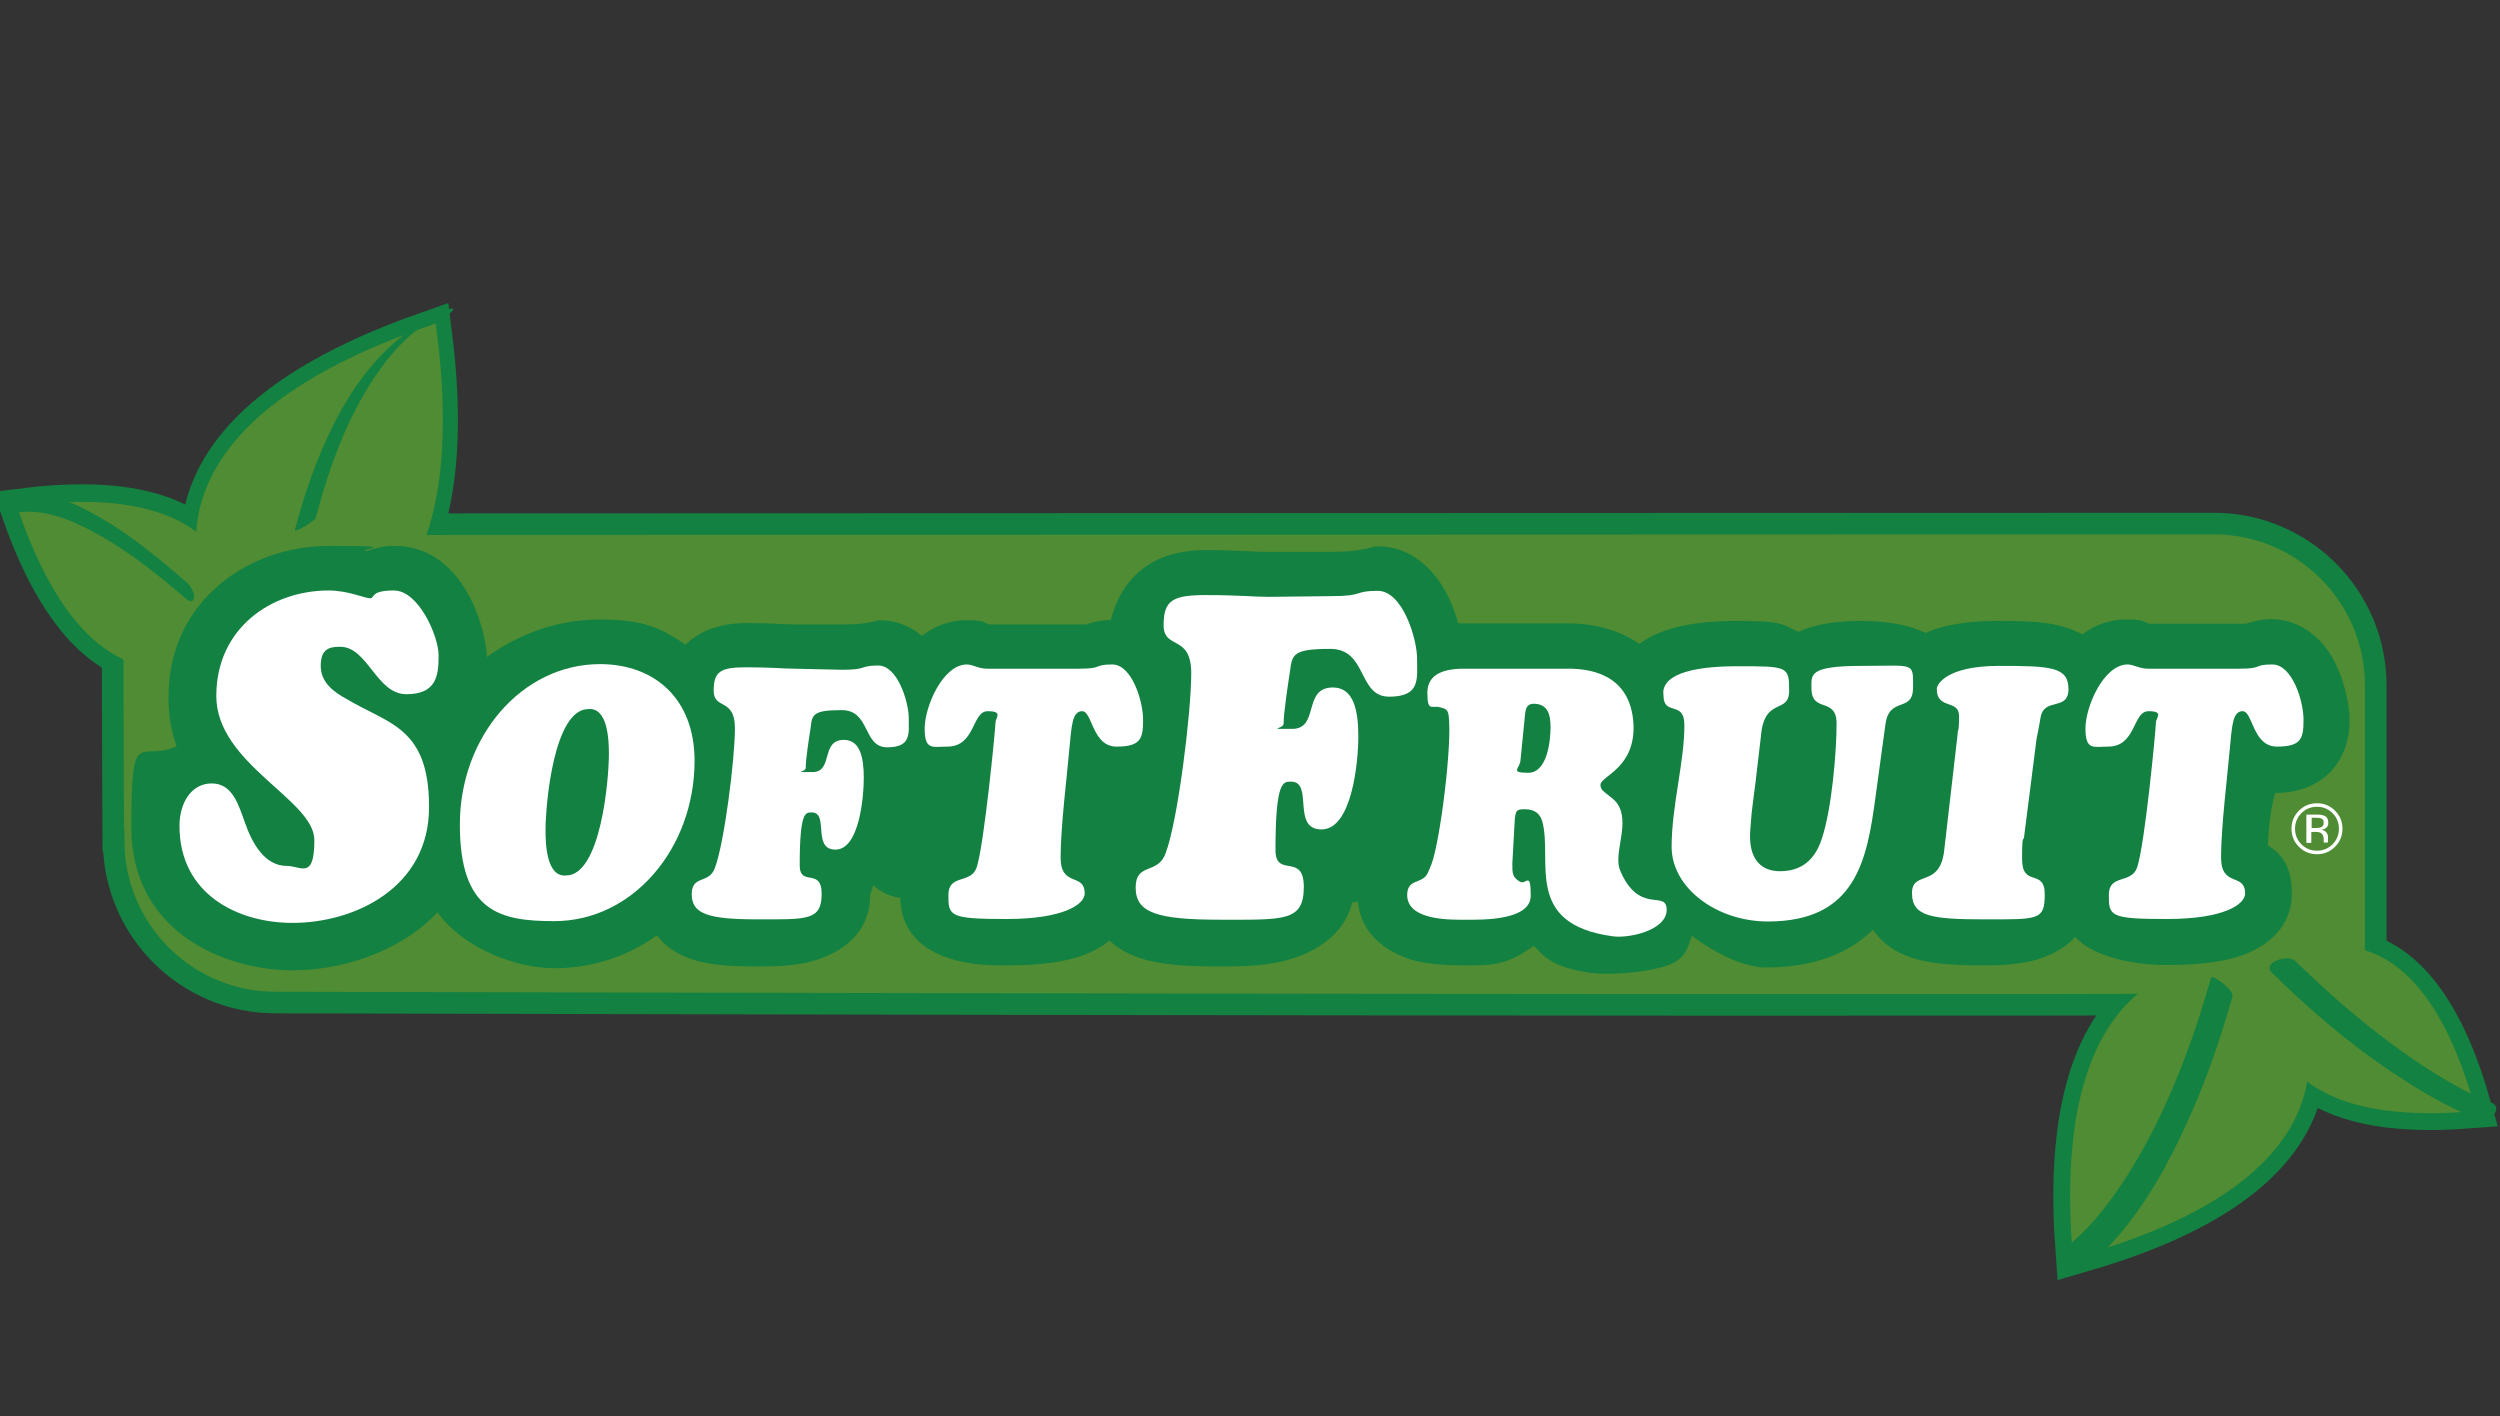
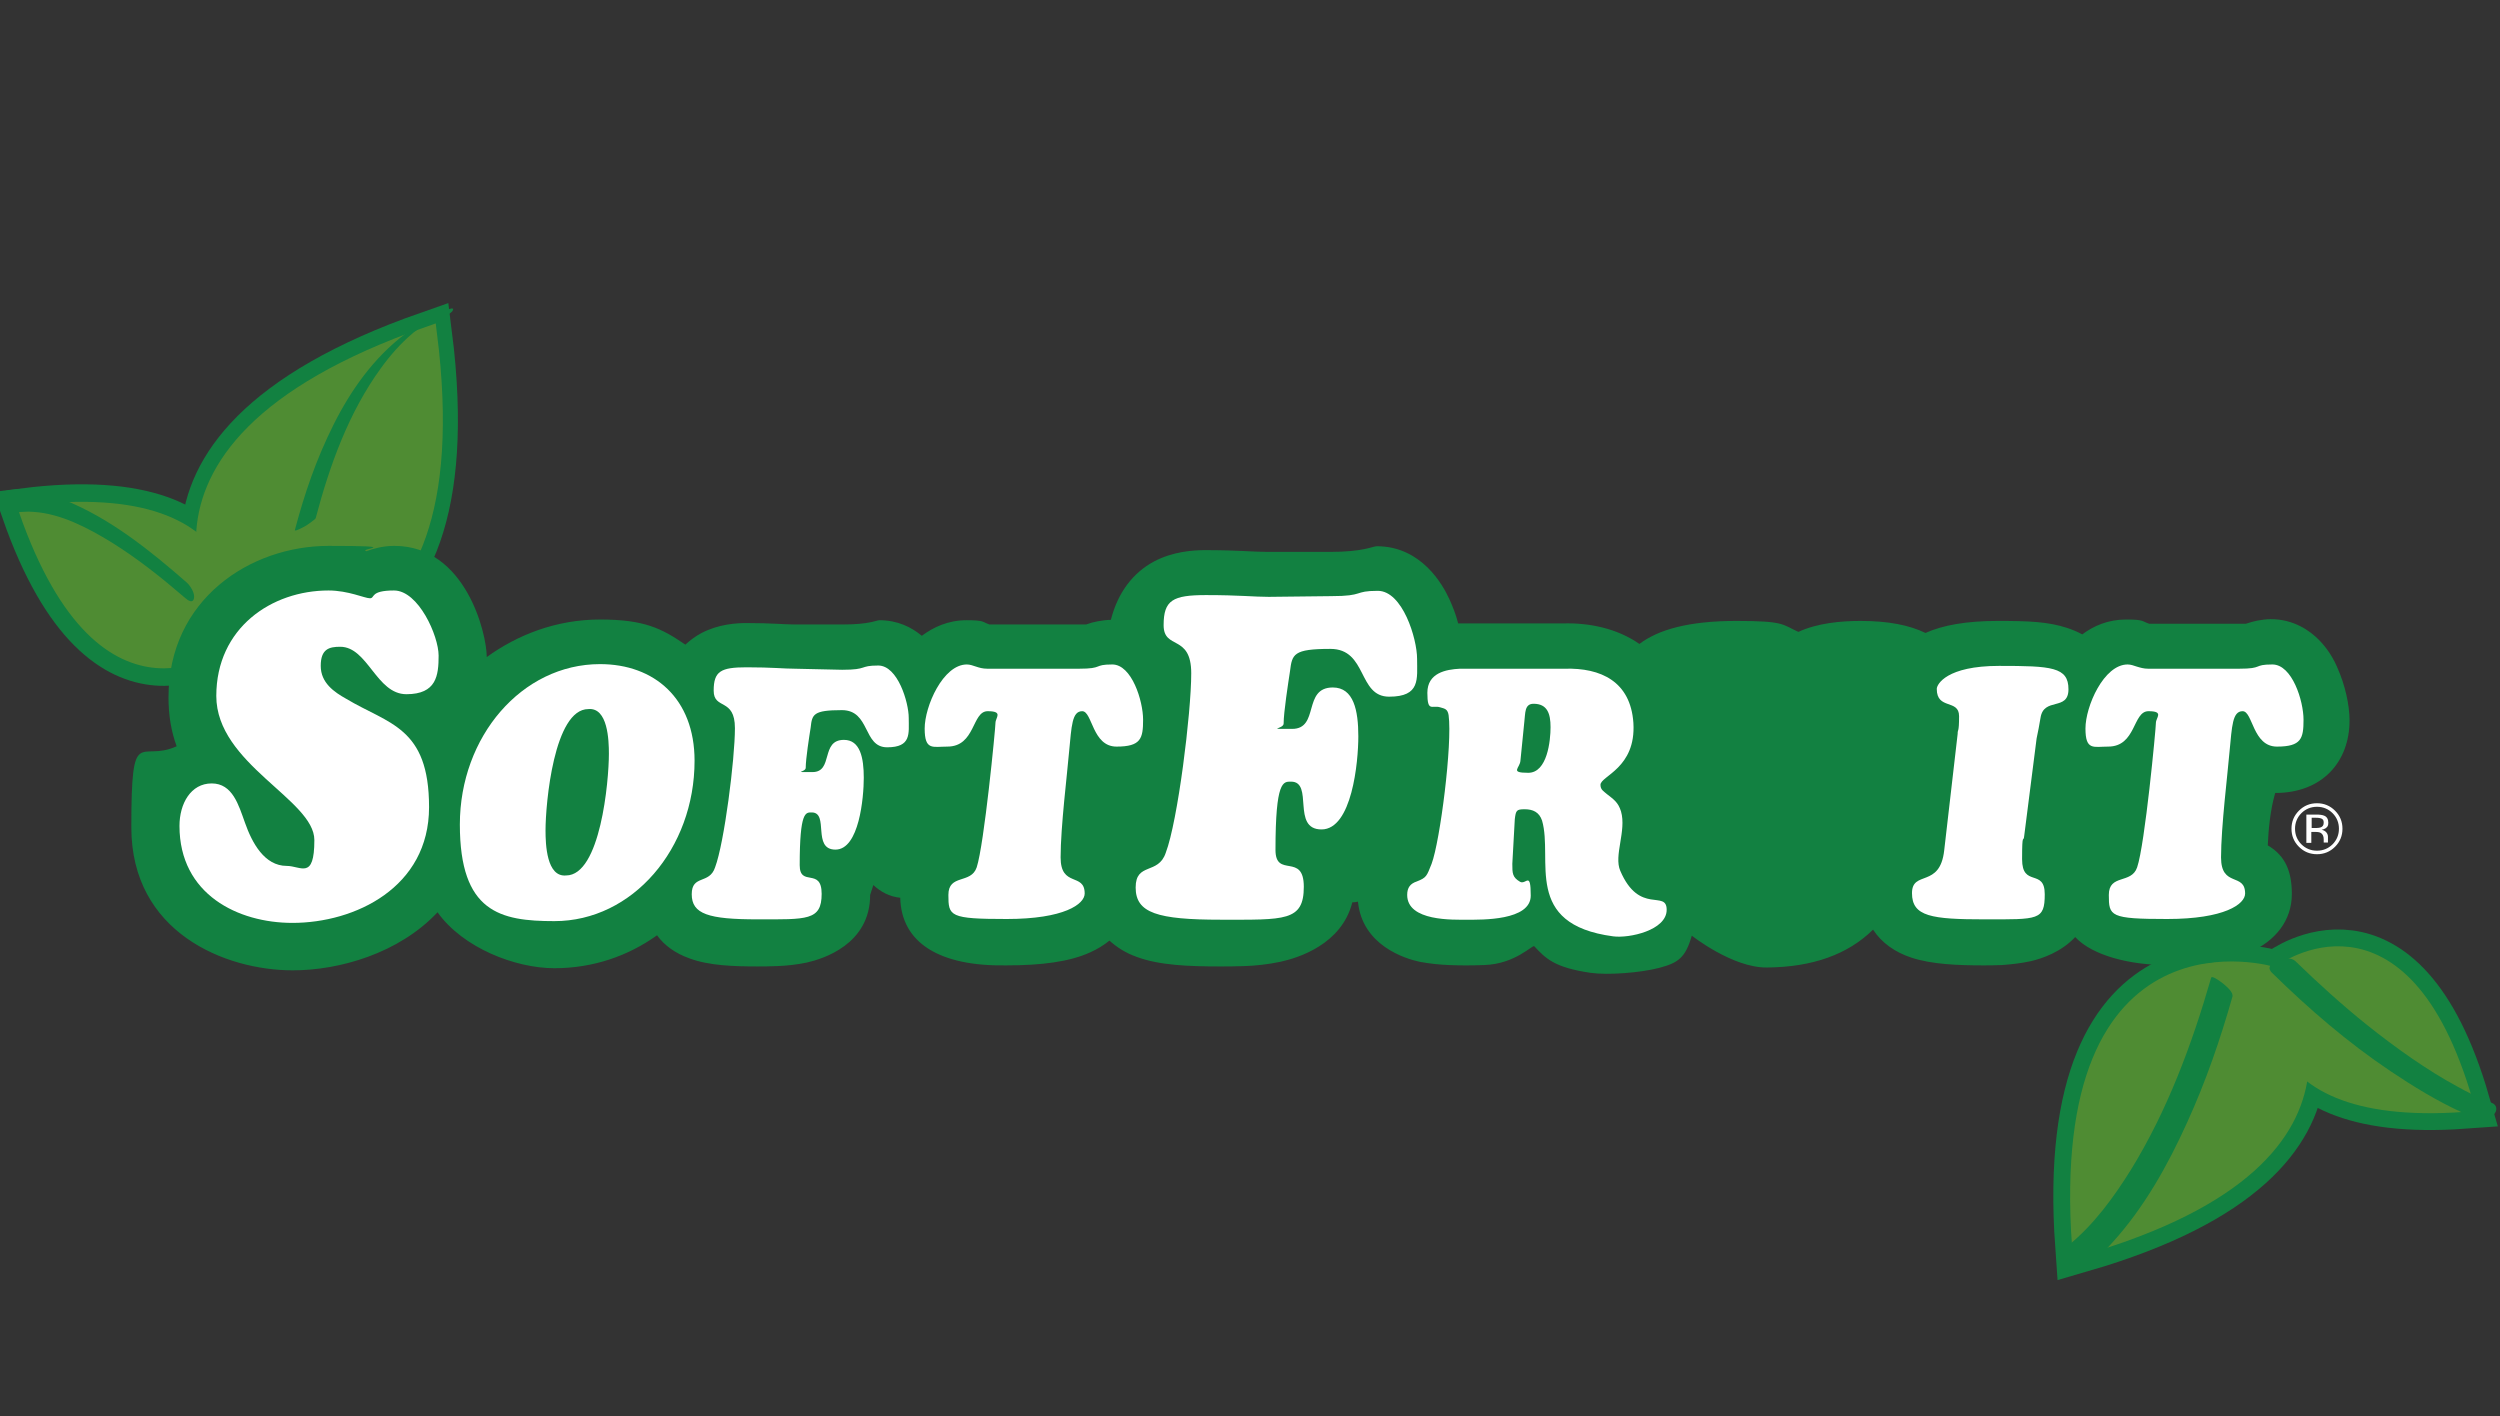
<svg xmlns="http://www.w3.org/2000/svg" version="1.1" id="logos" x="0px" y="0px" viewBox="0 0 706.2 400" style="enable-background:new 0 0 706.2 400;" xml:space="preserve">
  <rect x="0" y="0" width="706.2" height="400" fill="#333333" stroke="none" />
  <style type="text/css"> .st0{fill:#4F8C33;stroke:#128141;stroke-width:14.7;stroke-miterlimit:10;} .st1{fill:#4F8C33;stroke:#128141;stroke-width:13;stroke-miterlimit:10;} .st2{fill:#4F8C33;stroke:#128141;stroke-width:6.1;stroke-miterlimit:10;} .st3{fill:#4F8C33;stroke:#4F8C33;stroke-width:5.2;stroke-miterlimit:10;} .st4{fill:#4F8C33;stroke:#4F8C33;stroke-width:3.1;stroke-miterlimit:10;} .st5{fill:#4F8C33;stroke:#4F8C33;stroke-width:4.5;stroke-miterlimit:10;} .st6{fill:#128141;} .st7{fill-rule:evenodd;clip-rule:evenodd;fill:#FFFFFF;} </style>
  <g id="logo_softfruit">
    <path class="st0" d="M644.6,275c0,0-12.7,41.1,51.4,36.5l0,0C678.1,249.8,644.6,275,644.6,275L644.6,275z" />
    <path class="st0" d="M642.1,275.7c0,0-61-18.8-54.2,76.3l0,0C679.5,325.4,642.1,275.7,642.1,275.7L642.1,275.7z" />
    <path class="st1" d="M64.5,180.8c0,0,11.2-45-57.6-36.4l0,0C29.8,209.9,64.5,180.8,64.5,180.8L64.5,180.8z" />
    <path class="st1" d="M67.2,179.9c0,0,66.9,16.7,54-85.5l0,0C23.9,128.4,67.2,179.9,67.2,179.9L67.2,179.9z" />
-     <path class="st2" d="M32.1,237.5c0,25.2,20.5,45.7,45.7,45.7c0,0,593.3,1.5,593.3,0c0-12.1,0-89.6,0-89.6 c0-25.2-20.5-45.7-45.7-45.7c0,0-569.6,0.2-593.2,0.2c-0.7,0-0.2,89.4-0.2,89.4l0,0L32.1,237.5z" />
    <path class="st3" d="M644.6,275c0,0-12.7,41.1,51.4,36.5l0,0C678.1,249.8,644.6,275,644.6,275L644.6,275z" />
    <path class="st3" d="M642.1,275.7c0,0-61-18.8-54.2,76.3l0,0C679.5,325.4,642.1,275.7,642.1,275.7L642.1,275.7z" />
    <path class="st4" d="M64.5,180.8c0,0,11.2-45-57.6-36.4l0,0C29.8,209.9,64.5,180.8,64.5,180.8L64.5,180.8z" />
    <path class="st5" d="M67.2,179.9c0,0,66.9,16.7,54-85.5l0,0C23.9,128.4,67.2,179.9,67.2,179.9L67.2,179.9z" />
    <path class="st6" d="M3.1,145.4c0.5-0.3,1.1-0.5,1.6-0.6c-0.6,0.2,0.4-0.1,0.6-0.1c0.4-0.1,0.8-0.1,1.2-0.1c1-0.1,2-0.1,3,0 c7.7,0.5,15.3,4.5,22,8.6c7.4,4.6,14.3,10.1,20.9,15.8c0.8,0.7,2.1,1.5,2.4,0c0.3-1.4-1-3.5-2-4.4c-10.4-9.1-21.7-18.2-34.7-23.4 c-4.9-2-10.8-3.7-16.1-2.6c-0.8,0.2-1.8,0.4-2.5,0.8C-2.4,140.6,1.3,146.6,3.1,145.4C3.1,145.4,3.1,145.4,3.1,145.4z" />
    <path class="st6" d="M127.7,87.1c-4.8,1.1-9.4,4.3-13.2,7.2c-8.9,6.7-15.4,15.9-20.3,25.7s-8.2,19.5-10.9,29.7 c-0.2,0.6,2.2-0.7,2.4-0.8c0.8-0.4,1.5-0.9,2.3-1.5c0.3-0.3,1.1-0.7,1.2-1.1c3.9-14.8,9.3-29.8,18.4-42.3c2.5-3.5,5.7-7.1,8.8-9.7 c0.3-0.3,0.6-0.5,1-0.8c0,0,0.6-0.4,0.3-0.2c-0.3,0.2,0.2-0.2,0.3-0.3s0.3-0.2,0.4-0.3c0.5-0.4-0.6,0.4,0,0c0,0,0.3-0.2,0.4-0.3 c0.6-0.4-0.2,0,0,0c0.4-0.2,1.2-0.7,0.2,0c0.2,0,1.1-0.6,0.5-0.3c-0.5,0.3,0.2,0,0.4-0.2c0.6-0.4-0.5,0.2,0.2,0 c0.2,0,0.4-0.2,0.7-0.3c0.6-0.3,0,0,0.2,0s0.6-0.3,1-0.4c0,0,0.8-0.3,0.5-0.2c-0.3,0,0,0,0,0c1.4-0.3,2.7-1.3,3.8-2 c0.5-0.3,1.4-0.8,1.6-1.3c-0.1,0,0.4-0.6-0.1-0.5l0,0L127.7,87.1z" />
    <path class="st6" d="M703.8,311.5c-3.4-1.2-6.6-2.9-9.7-4.6c-8.5-4.6-17.5-11-25.5-17.4c-7-5.6-13.7-11.7-20.2-18 c-2.1-2.1-9.6,0.4-6.6,3.3c10.4,10.2,21.4,19.7,33.5,27.8c6.4,4.3,13.1,8.4,20.1,11.6c1.1,0.5,2.1,1,3.3,1.4 c1.8,0.6,4.1,0.5,5.7-0.7C705.5,313.8,705.5,312.1,703.8,311.5L703.8,311.5L703.8,311.5z" />
    <path class="st6" d="M587.1,359.5c3.7-2,6.8-5.4,9.6-8.5c9-9.9,15.7-21.9,21.2-34.1c5.2-11.4,9.3-23.3,12.7-35.3 c0.4-1.2-1.5-2.8-2.3-3.5c-0.2-0.2-3.5-2.8-3.7-1.9c-5.4,18.8-12.4,37.6-22.7,54.3c-4.8,7.7-10.4,15.4-17.5,21.2 c-1,0.8-2.1,1.7-3.3,2.4C580.5,354.5,585.2,360.6,587.1,359.5L587.1,359.5z" />
    <path class="st6" d="M254.3,253.6c-2.9-0.3-5.5-1.6-7.6-3.6l-0.9,2.8c0,14-13.4,18.1-17.9,19.1c-2.8,0.6-5.7,0.9-8.4,1 c-2.2,0.1-4.1,0.1-5.4,0.1c-6.7,0-13.8-0.2-19.4-2.3c-3.9-1.4-7-3.6-9.1-6.5c-8.1,5.8-18,9.3-29,9.3s-25.8-5.7-33-15.8 c-10.9,11.6-27.7,16.4-40.9,16.4c-19.1,0-45.6-10.7-45.6-40.4s2.4-18.1,12.8-22.9c-1.5-4.1-2.3-8.6-2.3-13.8 c0-27.8,23.2-42.8,45.2-42.8s8.1,0.8,10.7,1.5c1.9-0.7,4.6-1.5,7.9-1.5c20.1,0,26.1,24.7,26.1,31.4c8.6-6.2,19.5-10.6,32-10.6 s17.4,2.5,24.1,7.1c1.4-1.3,2.9-2.4,4.6-3.3c4.8-2.5,9.8-2.8,12.7-2.8c7.3,0,10.4,0.4,13.7,0.4h13.6c7.4,0,9.4-1.2,10.2-1.2 c5.2,0,9.1,2,12,4.4c3.2-2.4,7.4-4.4,12.6-4.4s4.4,0.5,6.5,1.2h27.3c1.1-0.4,2.2-0.7,3.3-0.9c1.2-0.2,2.4-0.4,3.7-0.4 c2-7.9,6.4-13.4,12.2-16.5c5.3-2.8,11-3.2,14.4-3.2c9.4,0,13.5,0.5,17.7,0.5h17.6c9.5,0,12.1-1.6,13.2-1.6 c12.7,0,18.7,11,20.5,14.9c1,2.2,1.9,4.5,2.5,6.9h29.7c7.3-0.2,15.2,1.4,21.5,5.8c5.3-4,13.8-6.5,27.4-6.5s12.9,1,17.5,3.1 c5.4-2.5,12.1-3.1,17.6-3.1c7.8,0,13.8,1.2,18.3,3.4c4.9-2.2,11.6-3.4,20.4-3.4s14.2,0.2,19.7,2c1.5,0.5,2.9,1.1,4.2,1.8 c3.2-2.4,7.3-4.2,12.4-4.2s4.4,0.5,6.5,1.2h27.3c1.2-0.4,2.3-0.7,3.3-0.9c1.2-0.2,2.4-0.4,3.7-0.4c6.5,0,11,3.2,13.6,5.8 s4.3,5.6,5.3,8c2.1,4.7,3.4,10.4,3.4,14.8c0,11.7-7.7,20.5-21,20.5c-1.4,4.8-1.9,10.3-2.1,14.8c4,2.4,6.8,6,6.8,13.7 s-4.8,13.3-11.7,16.4c-5.9,2.7-13.8,3.7-23.8,3.7s-20.8-2.6-25.7-7.9c-4,4.3-9.5,6.1-12.5,6.8c-2.7,0.6-5.5,0.9-8.1,1.1 c-2.1,0.1-4,0.1-5.3,0.1c-7.3,0-14.7-0.3-20.4-2.2c-4.6-1.5-8.4-4.2-10.8-7.9c-7.1,7-17.1,10.6-30,10.7c-9.7,0.1-21.2-9-21.2-9 c-1.8,6.3-3.9,7.7-9.2,9.1s-14.6,2.1-19.4,1.4c-10.3-1.5-12.7-4.1-15.9-7.5c-0.5-0.5-5.3,5-14.1,5.3c-2.1,0.1-4,0.1-5.2,0.1 s-2.9,0-4.9-0.1c-2.6-0.1-5.4-0.4-8.1-0.9c-4.3-0.9-16.3-4.7-17.5-17c-0.5,0.1-1.1,0.2-1.6,0.2c-3,11.9-15.3,15.7-20.4,16.8 c-3.3,0.7-6.9,1.1-10.1,1.2c-2.7,0.1-5.1,0.1-6.8,0.1c-8.7,0-17.2-0.3-23.6-2.7c-3.1-1.1-5.6-2.7-7.7-4.6c-1.6,1.3-3.4,2.4-5.4,3.3 c-5.9,2.7-13.8,3.7-23.8,3.7C265.5,273,254.6,266.4,254.3,253.6" />
    <path class="st7" d="M82.6,260.7c17.7,0,38.6-10,38.6-32.7s-11.4-23.4-23.4-30.6c-3.4-1.9-7.2-4.5-7.2-9.3s2.4-5.4,5.5-5.4 c7.8,0,10.2,13.4,18.7,13.4s9.1-5.3,9.1-10.9s-5.7-18.4-12.6-18.4s-5.3,2.2-6.8,2.2s-6.1-2.2-11.7-2.2c-16.1,0-31.7,10.6-31.7,29.8 s27.7,29.3,27.7,40.7s-3.8,7.3-7.8,7.3c-6.3,0-9.8-6.5-11.8-12.2c-1.8-5-3.5-11.1-9.4-11.1s-9.1,5.7-9.1,12 C50.7,252.7,67.3,260.7,82.6,260.7" />
    <path class="st7" d="M196.2,214.9c0-17.6-11.4-27.3-26.7-27.3c-22.1,0-39.6,20.5-39.6,45.3s11.4,27.3,26.7,27.3 C178.7,260.2,196.2,239.7,196.2,214.9 M159.9,247.3c-5.5,0.5-5.8-8.8-5.8-12.7c0-7.7,2.4-34.3,12.1-34.3c5.5-0.5,5.8,8.8,5.8,12.6 C172,220.7,169.6,247.3,159.9,247.3" />
    <path class="st7" d="M224.6,188.9c-3.2,0-6.4-0.4-13.7-0.4s-9.3,1.1-9.3,6.6s6,1.9,6,10.6s-3,32.4-5.6,39.3c-1.6,4.9-6.6,2-6.6,7.6 s4.7,7.1,18.6,7.1s18.1,0.4,18.1-7.2s-6.2-1.8-6.2-8.1c0-15.3,1.7-14.9,3.4-14.9c5,0,0,10.5,6.7,10.5s8-14.7,8-20.3 s-1-10.7-5.6-10.7c-6.7,0-2.9,9.1-8.9,9.1s-1.9,0.1-1.9-1.2c0-2.5,1-8.9,1.4-11.4c0.4-3.7,0.7-4.9,8.8-4.9s5.9,10.5,12.8,10.5 s6.1-3.9,6.1-8.3s-3.1-14.8-8.6-14.8s-2.8,1.2-10.2,1.2L224.6,188.9L224.6,188.9L224.6,188.9z" />
    <path class="st7" d="M278.9,188.9c-1.3,0-2.3-0.3-3.2-0.6c-0.9-0.3-1.7-0.6-2.6-0.6c-6.7,0-11.9,11.8-11.9,18.1s2.3,5.1,6.4,5.1 c8,0,6.9-10,11.4-10s2.2,1.8,2.2,3.3s-3.2,34.4-5.3,40.8c-1.6,4.8-8,1.8-8,7.8s0.3,6.8,16.5,6.8s22-4.2,22-7.2 c0-6-6.8-1.6-6.8-10.2s1.9-23.9,2.4-29.9c0.7-7.2,0.8-11.4,3.7-11.4s2.8,10,9.7,10s7.5-2.3,7.5-7.6s-3.2-15.6-8.7-15.6 s-2.4,1.2-9.4,1.2H278.9L278.9,188.9z" />
    <path class="st7" d="M358.4,168.6c-4.2,0-8.3-0.5-17.7-0.5s-12,1.4-12,8.5s7.8,2.4,7.8,13.6s-3.8,41.8-7.2,50.7 c-2.1,6.3-8.5,2.6-8.5,9.8c0,7.2,6.1,9.1,24.1,9.1s23.4,0.5,23.4-9.3s-8-2.3-8-10.4c0-19.7,2.2-19.3,4.4-19.3 c6.5,0,0,13.5,8.6,13.5s10.4-19,10.4-26.3s-1.3-13.8-7.2-13.8c-8.6,0-3.7,11.7-11.5,11.7s-2.4,0.1-2.4-1.5c0-3.2,1.3-11.5,1.8-14.8 c0.6-4.8,0.9-6.3,11.4-6.3s7.7,13.5,16.6,13.5s7.9-5,7.9-10.7s-4.1-19.2-11.1-19.2s-3.6,1.5-13.2,1.5L358.4,168.6L358.4,168.6 L358.4,168.6z" />
    <path class="st7" d="M430.6,203.8c0.3-2.3,0-5,2.6-5c3.9,0,4.8,2.8,4.8,6.6s-0.9,12.9-6.3,12.9s-2.3-1.3-2.2-3.5L430.6,203.8 L430.6,203.8z M427.9,231.4c0.3-2.5,0.5-2.8,2.8-2.8s4.1,0.8,4.9,3.2c3.2,11-5.6,29.3,20.1,32.7c4.5,0.6,15.1-1.7,15.1-7.5 s-7.7,1.6-13.1-11c-1.9-4.3,1.8-11.3,0.2-16.8c-0.8-2.6-2.1-3.4-4-4.9c-0.9-0.8-1.8-1.2-1.8-2.6c0-2.5,10.1-4.7,9.3-17.5 c-0.8-11.7-9.2-15.6-19.4-15.3h-29.6c-4,0.2-9.2,1.2-9.2,6.8s1.3,3.4,3.6,4.1c1.4,0.4,2.1,0.5,2.4,2.2c1.1,8.1-2.4,35.6-4.8,42 c-1.4,3.5-1.4,3.9-4.2,5c-1.8,0.6-2.7,1.7-2.7,3.8c0,7.5,13,7,17,7s17.9,0.3,17.9-6.8s-1.3-3-3-3.9c-2.2-1.3-2.2-2.4-2.2-5.1 L427.9,231.4L427.9,231.4L427.9,231.4z" />
-     <path class="st7" d="M532.6,204.6c1.1-8.1,7.8-3.1,7.8-10.4s0.6-6.1-14.5-6.1c-15.1,0-14.2,2.5-14.2,6.3c0,7.2,7.1,2.3,7.1,10 s-1.3,24-4.2,32.6c-2,6.1-5.9,9.1-11.8,9.1s-8.9-4.1-8.4-11.4c0.7-9.6,0.4-3.4,3-26.5c0.9-11.7,8-6.2,8-13.1s-0.4-6.9-14.6-6.9 c-23,0-20.9,7.4-20.9,8.2c0,6,5.8,1.4,5.9,8.2c0.1,10.3-3.6,23-3.6,34.6s12.7,21.1,27.2,21.1c24.8,0,28-17.2,30.4-35.2L532.6,204.6 L532.6,204.6L532.6,204.6z" />
    <path class="st7" d="M549.2,240.2c-1.2,10.8-9.1,5.5-9.1,12.1s5.5,7.4,20.6,7.4s16.9,0.3,16.9-7.1s-6.4-1.8-6.4-9.9 s0.4-4.4,0.6-6.6l3.5-27.5c0.4-1.9,0.8-3.9,1.1-5.8c0.9-6,7.9-1.8,7.9-8.1s-4.8-6.6-19.6-6.6s-17.6,5.2-17.6,6.5 c0,6,6.3,2.8,6.3,7.7s-0.4,3.5-0.4,5L549.2,240.2L549.2,240.2L549.2,240.2z" />
    <path class="st7" d="M606.8,188.9c-1.2,0-2.2-0.3-3.2-0.6c-0.9-0.3-1.7-0.6-2.6-0.6c-6.7,0-11.9,11.8-11.9,18.1s2.3,5.1,6.4,5.1 c8,0,6.9-10,11.4-10s2.1,1.8,2.1,3.3s-3.1,34.4-5.3,40.8c-1.6,4.8-8,1.8-8,7.8s0.3,6.8,16.5,6.8s22-4.2,22-7.2 c0-6-6.8-1.6-6.8-10.2s1.9-23.9,2.4-29.9c0.7-7.2,0.8-11.4,3.7-11.4s2.8,10,9.7,10s7.5-2.3,7.5-7.6s-3.2-15.6-8.8-15.6 s-2.4,1.2-9.4,1.2H606.8L606.8,188.9z" />
    <path class="st7" d="M650.1,229.7c-1.2,1.2-1.8,2.7-1.8,4.4s0.6,3.2,1.8,4.4s2.7,1.8,4.4,1.8s3.2-0.6,4.4-1.8s1.8-2.7,1.8-4.4 s-0.6-3.2-1.8-4.4s-2.7-1.8-4.4-1.8S651.3,228.5,650.1,229.7L650.1,229.7z M659.6,239.2c-1.4,1.4-3.1,2.1-5.1,2.1s-3.7-0.7-5.1-2.1 c-1.4-1.4-2.1-3.1-2.1-5.1s0.7-3.7,2.1-5.1c1.4-1.4,3.1-2.1,5.1-2.1s3.7,0.7,5.1,2.1c1.4,1.4,2.1,3.1,2.1,5.1 S661,237.8,659.6,239.2z M655.9,231.3c-0.4-0.2-0.9-0.3-1.7-0.3H653v2.9h1.3c0.6,0,1-0.1,1.3-0.2c0.5-0.2,0.8-0.6,0.8-1.3 S656.2,231.5,655.9,231.3L655.9,231.3L655.9,231.3z M654.3,230.1c1,0,1.7,0.1,2.2,0.3c0.8,0.3,1.2,1,1.2,2s-0.3,1.2-0.8,1.6 c-0.3,0.2-0.7,0.3-1.1,0.4c0.6,0.1,1.1,0.4,1.4,0.8c0.3,0.4,0.4,0.8,0.4,1.2v1.2c0,0.2,0,0.4,0,0.4h-1.2c0,0.1,0,0,0,0v-0.9 c0-0.9-0.3-1.5-0.8-1.8c-0.3-0.2-0.8-0.3-1.6-0.3h-1.1v3.1h-1.4v-8H654.3L654.3,230.1z" />
  </g>
</svg>